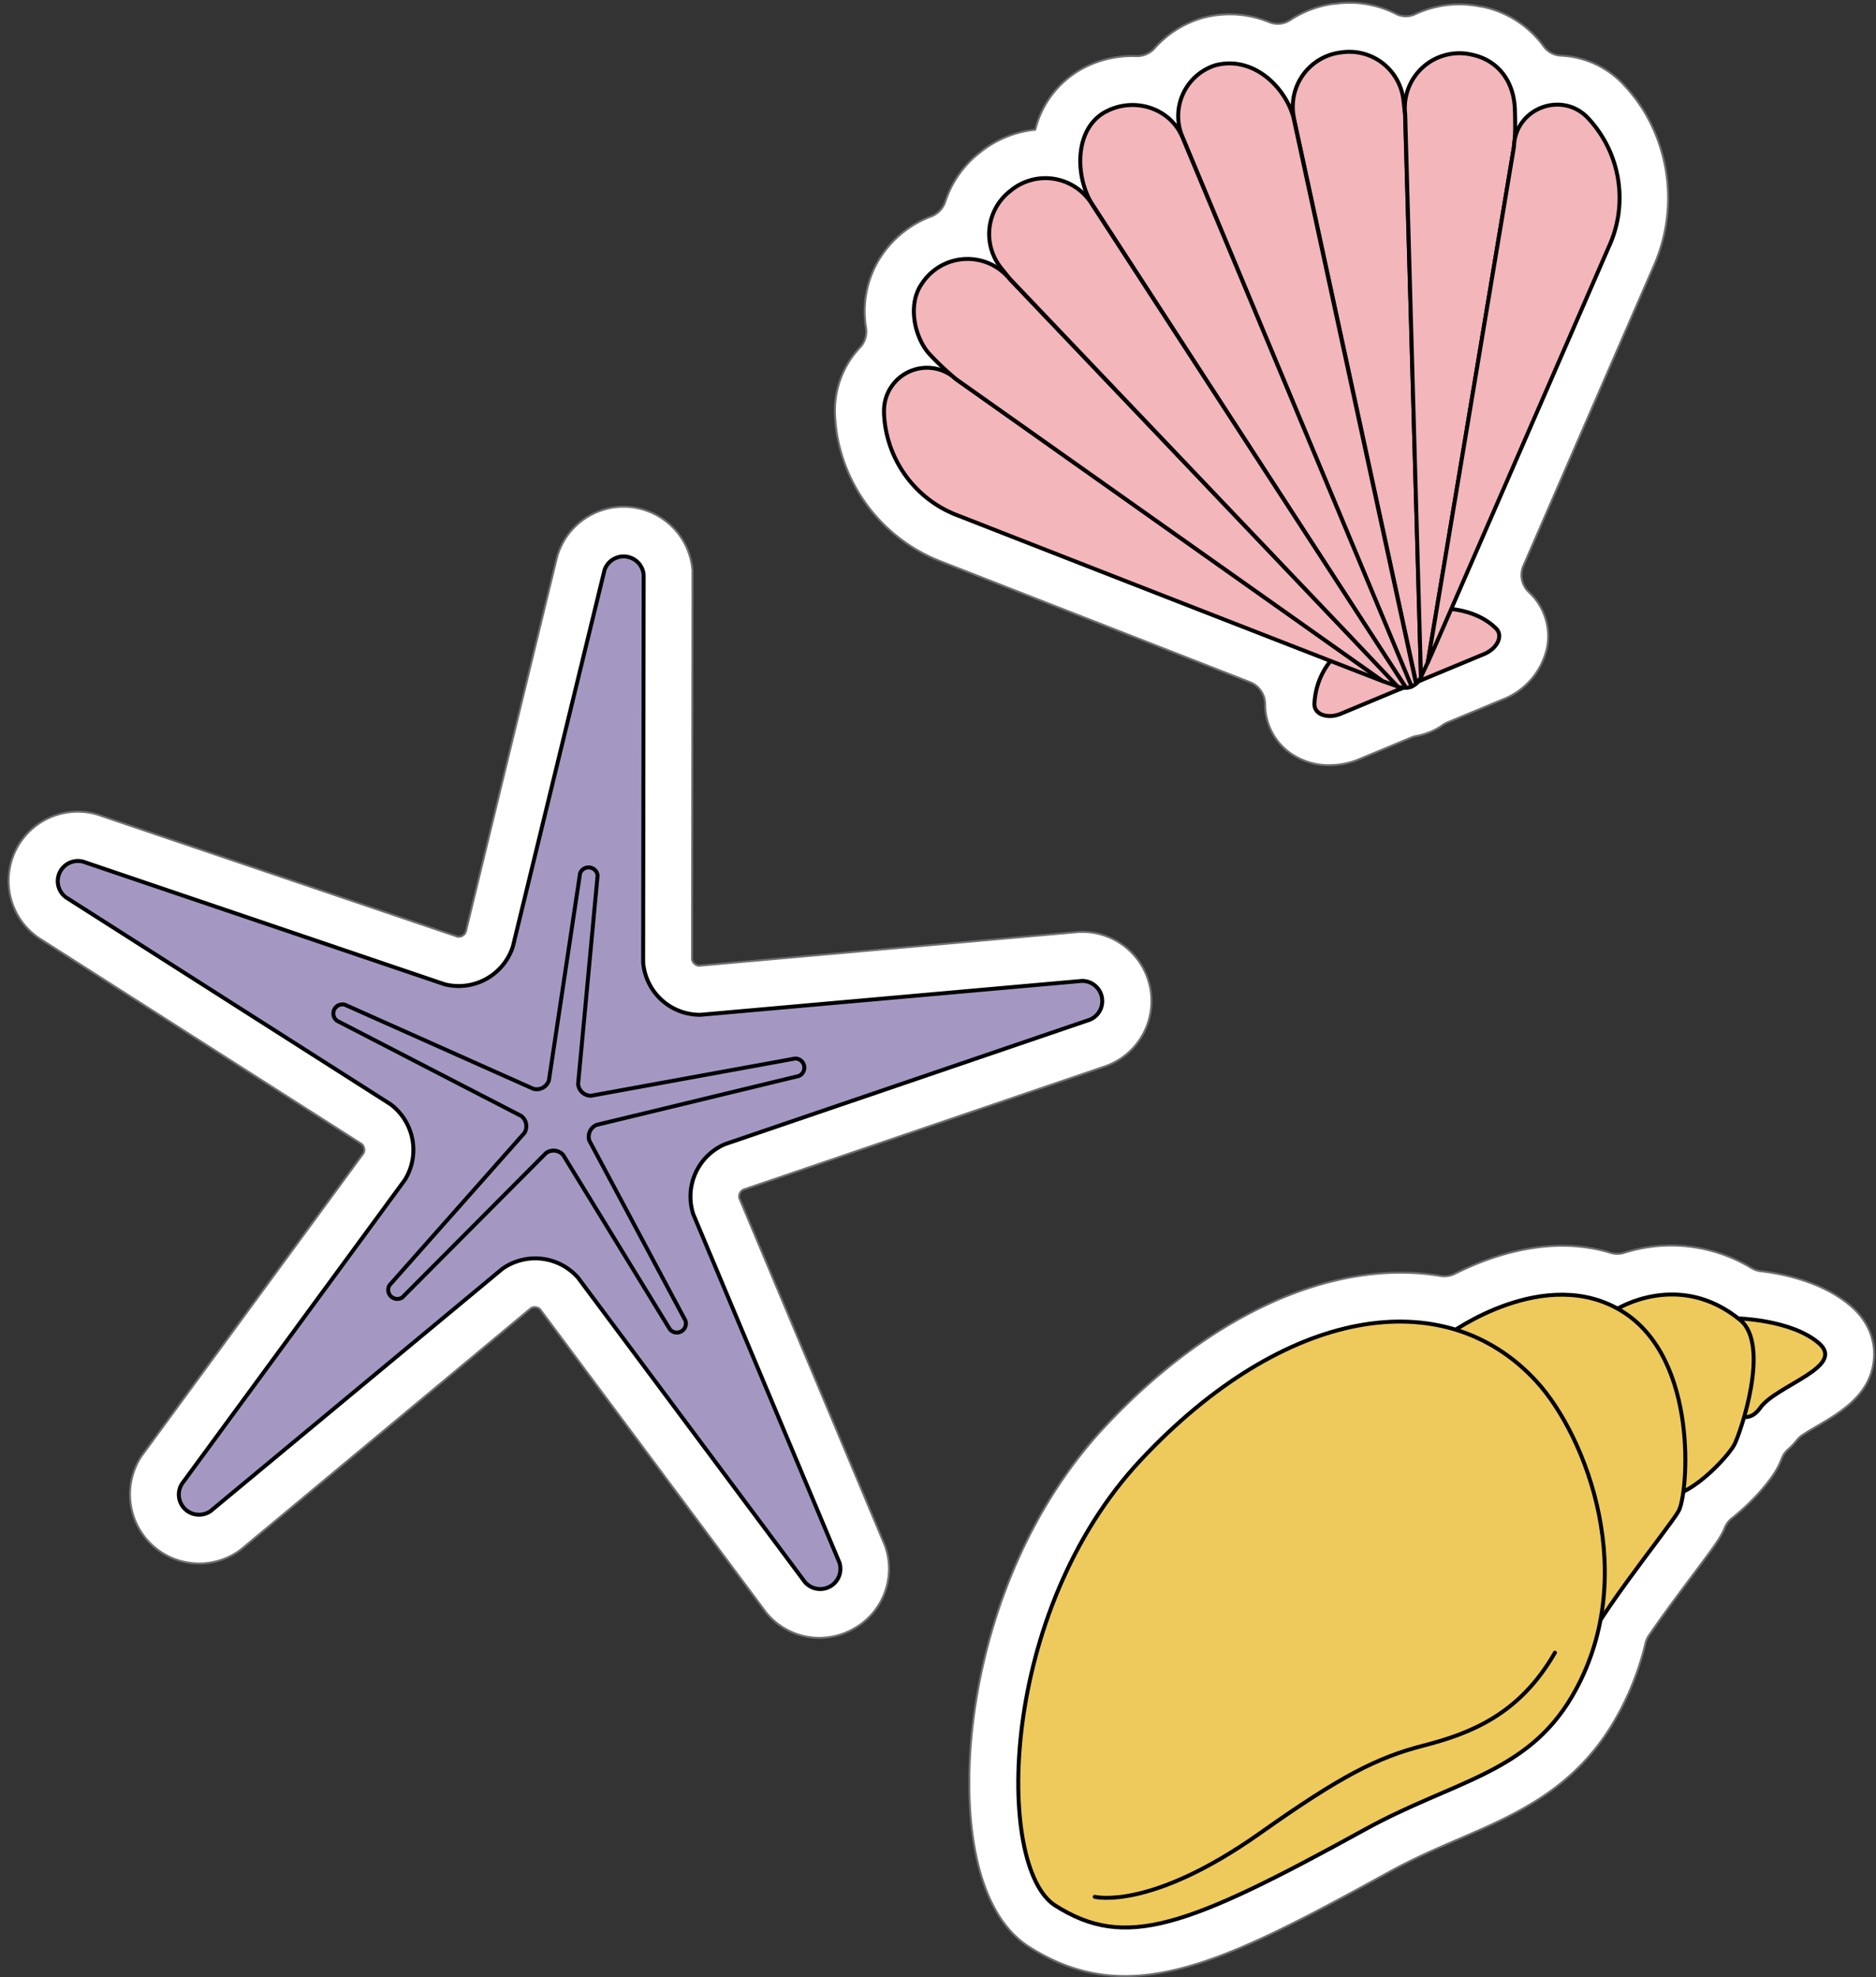
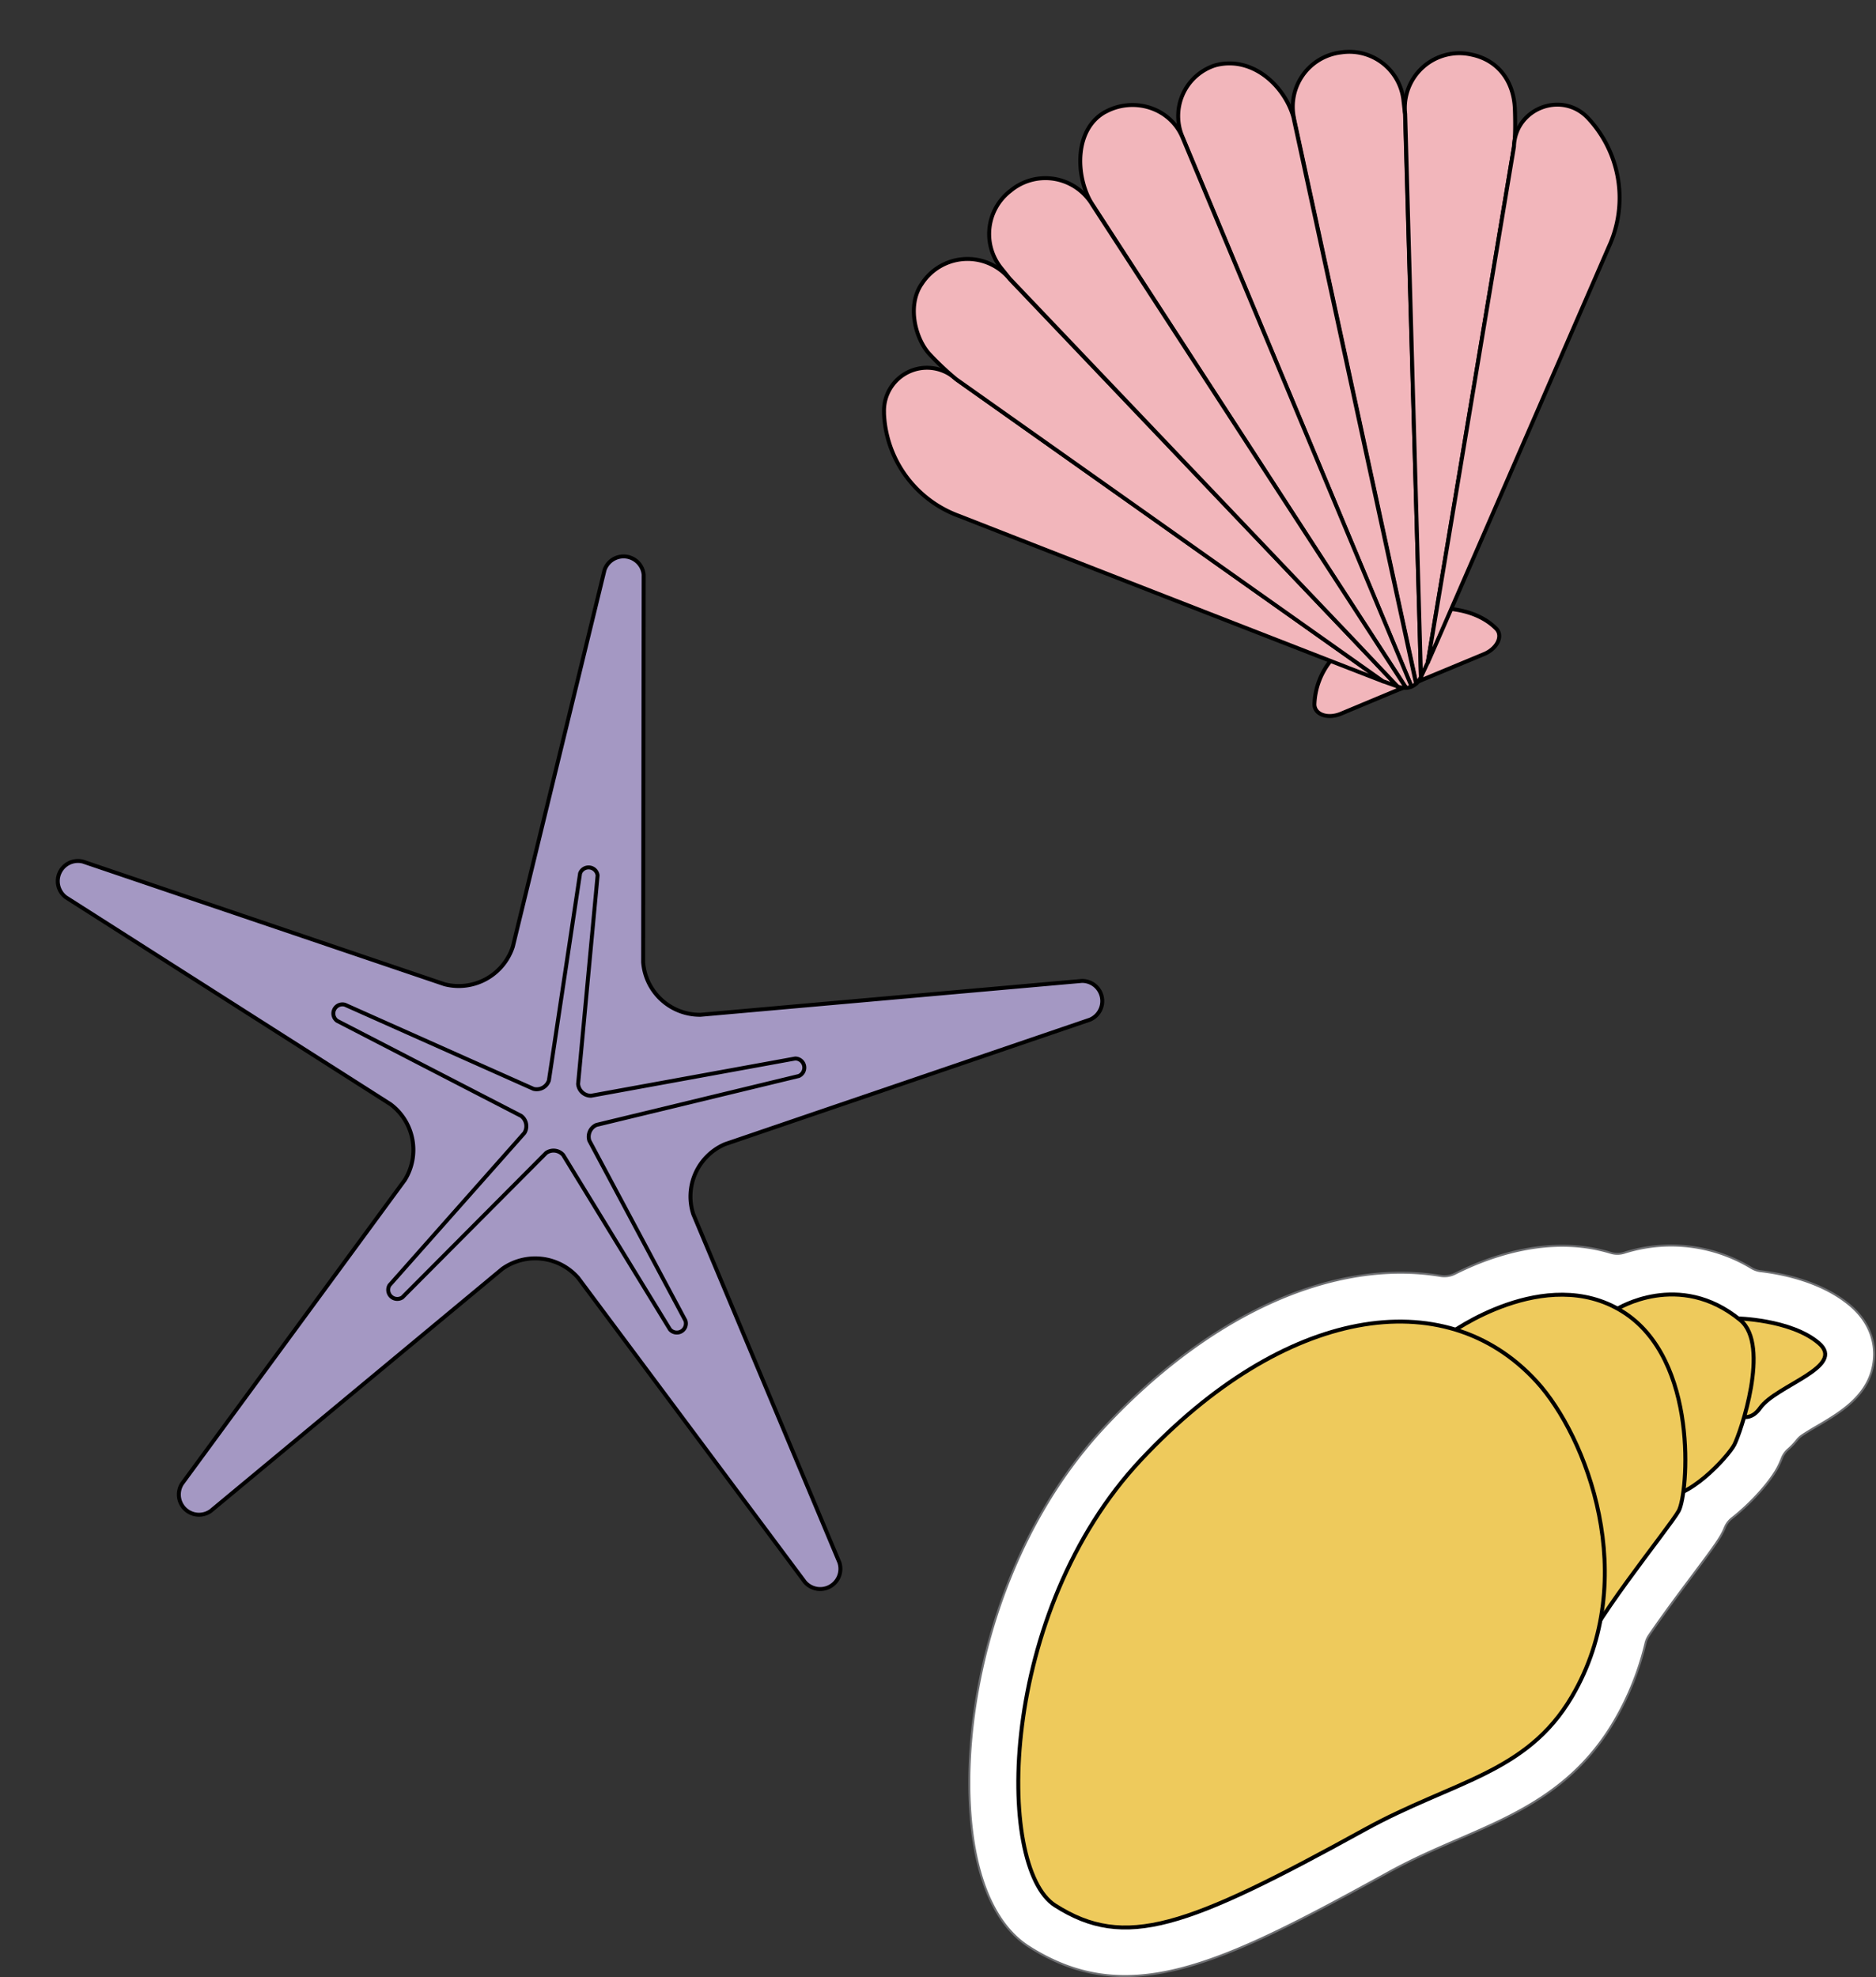
<svg xmlns="http://www.w3.org/2000/svg" height="500.9" preserveAspectRatio="xMidYMid meet" version="1.0" viewBox="-1.7 -0.1 475.4 500.9" width="475.4" zoomAndPan="magnify">
  <rect x="-1.7" y="-0.1" width="475.4" height="500.9" fill="#333333" stroke="none" />
  <g data-name="Layer 19">
    <g id="change1_1">
-       <path d="M209.92,105.35a44.23,44.23,0,0,0,.46,4.47,42.11,42.11,0,0,0,26.51,32.38l1.41.56,76.84,30a6,6,0,0,1,3.76,5.66v0A15.15,15.15,0,0,0,325.72,191a17,17,0,0,0,9.46,2.77,19.85,19.85,0,0,0,7.62-1.55l13.2-5.5a6.63,6.63,0,0,1,1.32-.37,14.52,14.52,0,0,0,1.84-.45c.25-.07.57-.18.81-.27l.39-.15a15.27,15.27,0,0,0,3.52-1.87,6.4,6.4,0,0,1,1.17-.66l14.15-5.88a18.22,18.22,0,0,0,11.12-13,15.16,15.16,0,0,0-4.09-13.66l-.52-.51a5.93,5.93,0,0,1-1.37-6.65c10.64-24.43,25-57.53,31.71-72.9l1.3-3A42.63,42.63,0,0,0,415,28.23a41.87,41.87,0,0,0-5-6.6l-.11-.13A23.13,23.13,0,0,0,393.87,14a5.7,5.7,0,0,1-4.38-2.35,25.69,25.69,0,0,0-15.78-10.1l-.15,0-.13,0a26.29,26.29,0,0,0-16.49,1.94,5.56,5.56,0,0,1-4.89-.07A25.77,25.77,0,0,0,336.93.82l-.52.06-.28,0A26.56,26.56,0,0,0,325.22,5a5.72,5.72,0,0,1-5.31.5A26.25,26.25,0,0,0,303.5,4.33q-.58.13-1.17.33l-.23.08a25.77,25.77,0,0,0-11.29,7.47,5.92,5.92,0,0,1-4.68,1.9,26.85,26.85,0,0,0-12.83,2.8l-.38.19-.33.18a24.35,24.35,0,0,0-11.87,15.19c0,.1-.06.2-.08.3a26.48,26.48,0,0,0-13.44,5.31l-.4.32-.16.13a25.91,25.91,0,0,0-8.75,12.34,6,6,0,0,1-3.48,3.81,26.32,26.32,0,0,0-12.84,10.18l-.06.09-.24.35A25.46,25.46,0,0,0,217.77,83a6,6,0,0,1-1.59,5,23.22,23.22,0,0,0-6.28,16.85Z" fill="#fff" stroke="#6d6e71" stroke-linecap="round" stroke-linejoin="round" stroke-width=".5" />
-     </g>
+       </g>
    <g id="change1_2">
-       <path d="M222.33,390.94l-36.69-87.51a2,2,0,0,1,1-2.12L278.52,270c.3-.11.6-.22.89-.35A17.52,17.52,0,0,0,272.52,236h-.2c-.33,0-.65,0-1,.05l-95.91,8.52a2,2,0,0,1-1.74-1.6l.12-97.48q0-.48,0-1a17.52,17.52,0,0,0-34.14-4.08c-.1.29-.18.59-.26.9l-23.07,94.75a2,2,0,0,1-2.08,1.15l-91-30.85c-.31-.11-.62-.2-.93-.28a17.52,17.52,0,0,0-14.82,31c.25.19.5.37.77.54L90,289.77a2,2,0,0,1,.43,2.29L34.39,368.5c-.19.26-.37.53-.54.8a17.53,17.53,0,0,0,25,23.54c.26-.18.52-.38.77-.59l73.24-60.93a2,2,0,0,1,2.29.27l57.06,76.52q.28.39.6.75a17.37,17.37,0,0,0,13.14,6,17.57,17.57,0,0,0,8.73-2.34,17.36,17.36,0,0,0,8-20.69C222.58,391.55,222.46,391.25,222.33,390.94Z" fill="#fff" stroke="#6d6e71" stroke-linecap="round" stroke-linejoin="round" stroke-width=".5" />
-     </g>
+       </g>
    <g id="change1_3">
      <path d="M467.23,330.71c-6.81-5.8-16.31-8-22.84-8.76a6,6,0,0,1-2.34-.84,39.2,39.2,0,0,0-32.26-3.78,5.78,5.78,0,0,1-3.42-.05c-15.22-4.6-30.33.77-39.39,5.34a6,6,0,0,1-3.71.53c-26.82-4.42-58,9.39-84.88,38.1C250.13,391.39,241.1,435.66,244.67,464c1.78,14.18,6.75,24.24,14.35,29.09,8.08,5.15,16,7.47,24.37,7.46,17.81,0,37.9-10.41,66.86-26.35,6.13-3.38,12.07-5.94,17.82-8.42,14.33-6.19,29.15-12.58,39.27-29.79a71.93,71.93,0,0,0,7.94-19.75,6,6,0,0,1,.84-1.94c3.51-5.15,7.75-10.82,11.26-15.51,4.23-5.65,6.14-8.23,7.21-10.19a14.74,14.74,0,0,0,.78-1.62,5.85,5.85,0,0,1,1.79-2.41c5.45-4.29,10-9.71,11.69-13,.33-.63.67-1.4,1-2.23a5.78,5.78,0,0,1,1.54-2.21,18.26,18.26,0,0,0,2.27-2.37,5.94,5.94,0,0,1,1.35-1.25c1.05-.71,2.57-1.61,3.7-2.27,6.09-3.58,13.68-8,14.46-17C473.44,341.35,473,335.64,467.23,330.71Z" fill="#fff" stroke="#6d6e71" stroke-linecap="round" stroke-linejoin="round" stroke-width=".5" />
    </g>
    <g id="change2_1">
      <path d="M374.39,165.61l-15.91,6.61-.77.33h0l-.58.24-2.66,1.12-.59.23h0l-.77.32-15,6.26c-3.37,1.4-6.7.21-6.72-2.38a18.62,18.62,0,0,1,4.09-11,25.51,25.51,0,0,1,2.28-2.66,30.72,30.72,0,0,1,3.3-3,34.34,34.34,0,0,1,3.84-2.59A37.26,37.26,0,0,1,349,157l.44-.19c1.3-.53,2.62-1,3.94-1.4a37,37,0,0,1,4.58-1,28.72,28.72,0,0,1,4.48-.38,27.26,27.26,0,0,1,3.64.16c4.65.53,8.67,2.23,11.39,5C379.25,161,377.74,164.2,374.39,165.61Z" fill="#f2b6bb" stroke="#000" stroke-miterlimit="10" />
    </g>
    <g id="change2_2">
      <path d="M353.83,174.16l-.77.32-.52-.64.16,0,.16.07A4.08,4.08,0,0,0,353.83,174.16Z" fill="#f2b6bb" stroke="#000" stroke-linecap="round" stroke-linejoin="round" />
    </g>
    <g id="change2_3">
      <path d="M358.38,171.4v0l.1.79-.77.33.05-.08a3.88,3.88,0,0,0,.47-.76C358.28,171.62,358.33,171.5,358.38,171.4Z" fill="#f2b6bb" stroke="#000" stroke-linecap="round" stroke-linejoin="round" />
    </g>
    <g id="change2_4">
      <path d="M353.94,25.23l.41,3.55,3.57,125.63.47,17v0c-.06.09-.1.19-.15.28a3.88,3.88,0,0,1-.47.76l-.05.08h0a2.63,2.63,0,0,1-.51.54l-.07-.3-3.76-17.38-27.07-125-.09-.41,0-.1a13.85,13.85,0,0,1,11.7-16.67l.6-.08A13.79,13.79,0,0,1,353.94,25.23Z" fill="#f2b6bb" stroke="#000" stroke-linecap="round" stroke-linejoin="round" />
    </g>
    <g id="change2_5">
      <path d="M357.17,173.1l-.28.23a3.3,3.3,0,0,1-.91.52l-.21-.49L349,157l-51-122.29a13.5,13.5,0,0,1,8.11-18.22c.09,0,.19-.07.31-.09C315.94,14,324.09,22,326.15,29.88l0,.1,27.16,125.44,3.76,17.38Z" fill="#f2b6bb" stroke="#000" stroke-linecap="round" stroke-linejoin="round" />
    </g>
    <g id="change2_6">
      <path d="M382.19,27.62c.25,7.35-.24,9.27-.24,9.27l0,.17L360.1,167.76c-.65,1.4-1.23,2.62-1.71,3.65l-4-142.63a13.82,13.82,0,0,1,16.57-15.1l.33.07C377.76,15.12,381.93,20.28,382.19,27.62Z" fill="#f2b6bb" stroke="#000" stroke-linecap="round" stroke-linejoin="round" />
    </g>
    <g id="change2_7">
      <path d="M356,173.85l-.43.16a3.78,3.78,0,0,1-.94.16l-.17-.25-9.62-14.82-70-107.83c-4.12-7-4.27-18.8,3.65-23.07.11,0,.19-.1.29-.14,7.15-3.62,16.09-.73,19.18,6.66L349,157l6.81,16.35Z" fill="#f2b6bb" stroke="#000" stroke-linecap="round" stroke-linejoin="round" />
    </g>
    <g id="change2_8">
      <path d="M406,62.42c-9.6,22.08-44.87,103.19-45.87,105.34l21.83-130.7a.44.44,0,0,1,0-.16c.38-9.64,12.28-14.11,18.84-7l.12.13A29.57,29.57,0,0,1,406,62.42Z" fill="#f2b6bb" stroke="#000" stroke-linecap="round" stroke-linejoin="round" />
    </g>
    <g id="change2_9">
      <path d="M348.74,172.49c-2.23-.8-84.78-33-107.34-41.85a28.94,28.94,0,0,1-19.08-25.89c0-.15,0-.31,0-.46A10.89,10.89,0,0,1,240.63,96Z" fill="#f2b6bb" stroke="#000" stroke-linecap="round" stroke-linejoin="round" />
    </g>
    <g id="change2_10">
      <path d="M352.54,173.84l-3.8-1.35L240.63,96a71.65,71.65,0,0,1-6.78-6.38c-3.45-3.71-5.76-11.95-2.15-17.54.06-.09.11-.17.18-.26a13.81,13.81,0,0,1,22.26-1.28c.05,0,.08.1.13.15Z" fill="#f2b6bb" stroke="#000" stroke-linecap="round" stroke-linejoin="round" />
    </g>
    <g id="change2_11">
      <path d="M354.61,174.17h-.43a1.23,1.23,0,0,1-.33,0h0a5.12,5.12,0,0,1-1-.21l-.16-.06-.16,0L341,161.69l-86.84-91.2L252,67.81a13.78,13.78,0,0,1,2.29-19.51l.45-.36a13.85,13.85,0,0,1,20.39,3.87L344.82,159.1l9.62,14.82Z" fill="#f2b6bb" stroke="#000" stroke-linecap="round" stroke-linejoin="round" />
    </g>
    <g id="change3_1">
      <path d="M161.41,145.51l-.13,98.18A14.44,14.44,0,0,0,175.84,257l96.61-8.58a5.11,5.11,0,0,1,2.07,9.81L182,289.79a14.43,14.43,0,0,0-8,17.77l37,88.18a5.12,5.12,0,0,1-8.71,5l-57.47-77.08a14.45,14.45,0,0,0-19.22-2.3L51.7,382.71a5.11,5.11,0,0,1-7.3-6.87l56.49-77a14.45,14.45,0,0,0-3.62-19.17L15,227.24a5.11,5.11,0,0,1,4.32-9.05l91.65,31.08a14.43,14.43,0,0,0,17.29-9.53l23.23-95.42A5.11,5.11,0,0,1,161.41,145.51Z" fill="#a498c3" stroke="#000" stroke-linecap="round" stroke-linejoin="round" />
    </g>
    <path d="M149.74,221.7l-4.94,52.81a3.26,3.26,0,0,0,3.28,3l51.72-9.43a2.31,2.31,0,0,1,.93,4.43L149.46,284.9a3.25,3.25,0,0,0-1.81,4L172,334.49a2.3,2.3,0,0,1-3.92,2.23l-27.06-44.19a3.24,3.24,0,0,0-4.33-.52l-36.44,36.6A2.3,2.3,0,0,1,97,325.52l34.19-38.58a3.26,3.26,0,0,0-.82-4.32L83.73,258.53a2.3,2.3,0,0,1,2-4.07l47.77,21.31a3.26,3.26,0,0,0,3.9-2.15l7.9-52.46A2.3,2.3,0,0,1,149.74,221.7Z" fill="none" stroke="#000" stroke-linecap="round" stroke-linejoin="round" />
    <g id="change4_1">
      <path d="M438.28,333.91s13.81.21,20.9,6.25-10.76,10.68-14.83,16.44-9.13-1-9.13-1Z" fill="#eeca5c" stroke="#000" stroke-linecap="round" stroke-linejoin="round" />
    </g>
    <g id="change4_2">
      <path d="M408,331.59s15.8-10,31.31,2.76c7.73,6.35,0,28.66-1.51,31.57s-12,14.59-18.85,13S408,331.59,408,331.59Z" fill="#eeca5c" stroke="#000" stroke-linecap="round" stroke-linejoin="round" />
    </g>
    <g id="change4_3">
      <path d="M365.62,337.83s24.21-17.81,43.77-5.69,16.66,46.27,14.32,50.54-24.09,30.65-25.38,38.63S365.62,337.83,365.62,337.83Z" fill="#eeca5c" stroke="#000" stroke-linecap="round" stroke-linejoin="round" />
    </g>
    <g id="change4_4">
      <path d="M265.69,482.66c17.75,11.32,33.19,5.69,78.57-19.29,22.28-12.26,40.88-14.08,52.38-33.63,17.7-30.1,3.6-66.08-8.92-79.78-23.45-25.66-64.13-18.79-100.28,19.77S250.47,473,265.69,482.66Z" fill="#eeca5c" stroke="#000" stroke-linecap="round" stroke-linejoin="round" />
    </g>
-     <path d="M392.34,418.61c-9,15.72-21.49,20.49-33.31,23.54s-20.95,7.72-41.31,22.11c-28,19.84-42,16.21-42,16.21" fill="none" stroke="#000" stroke-linecap="round" stroke-linejoin="round" />
  </g>
</svg>